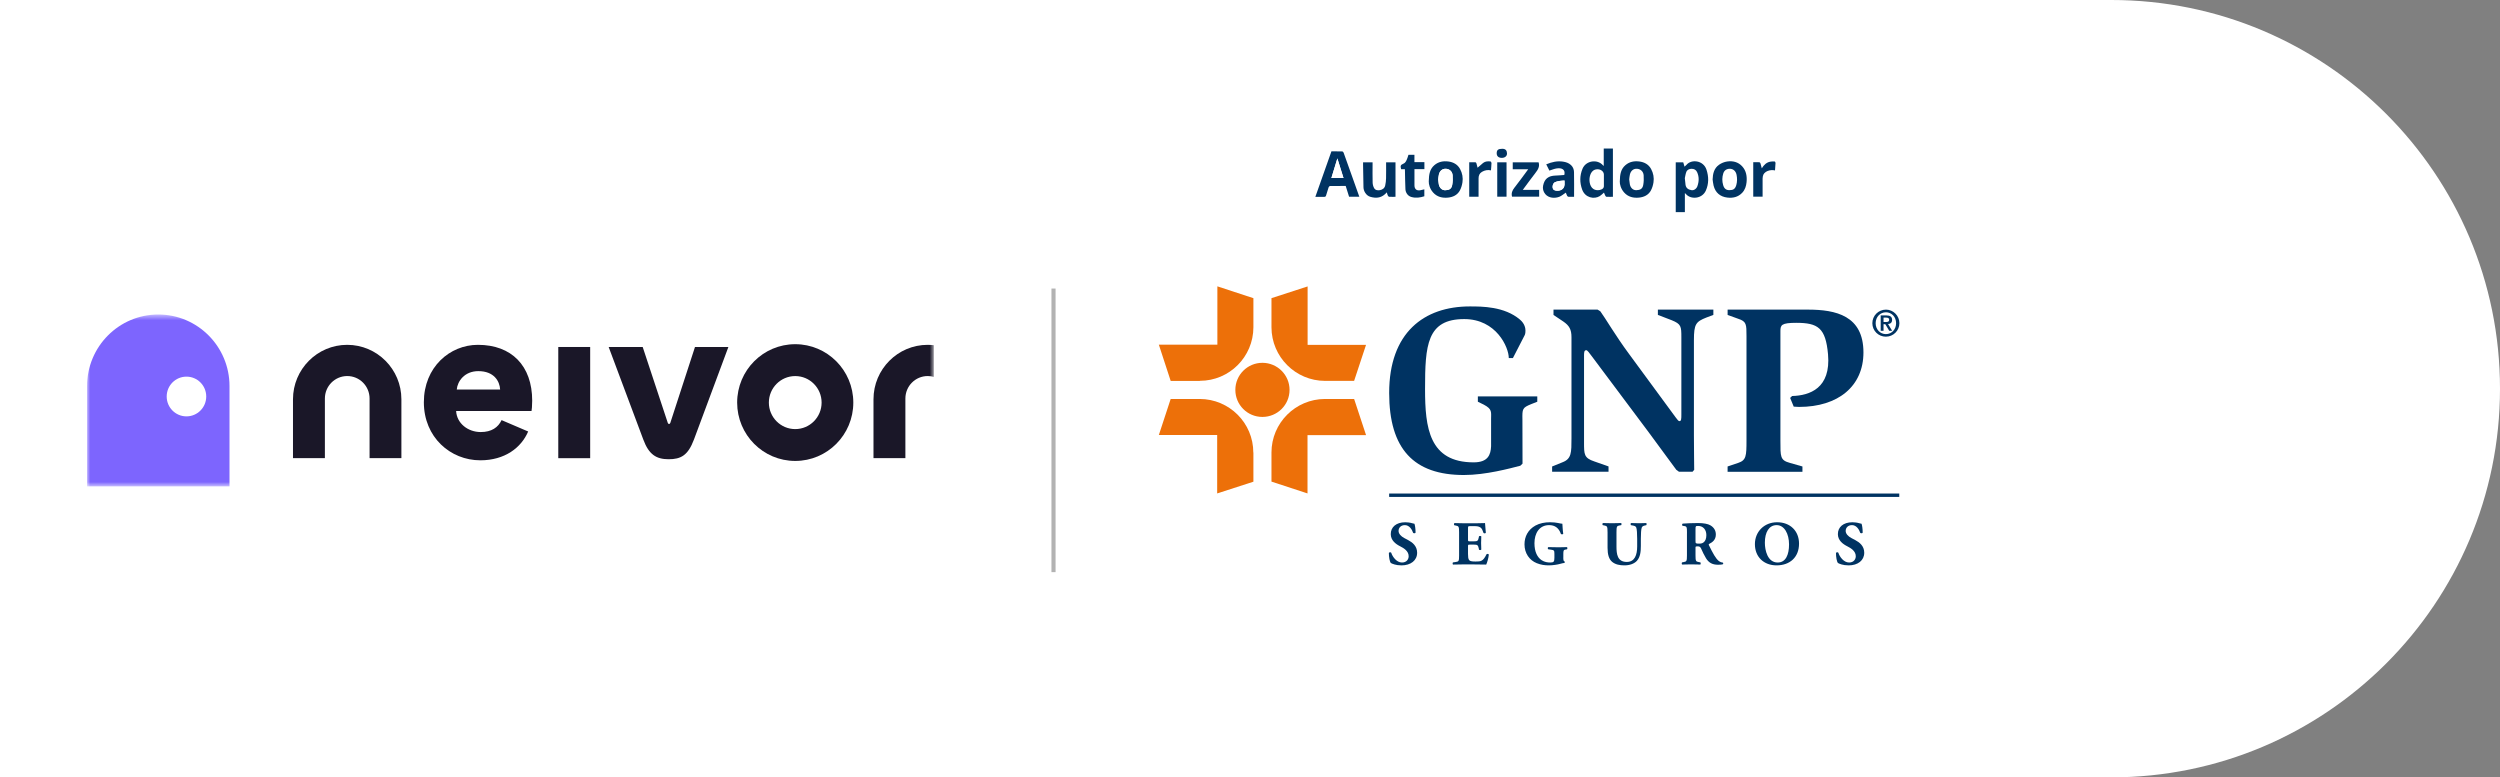
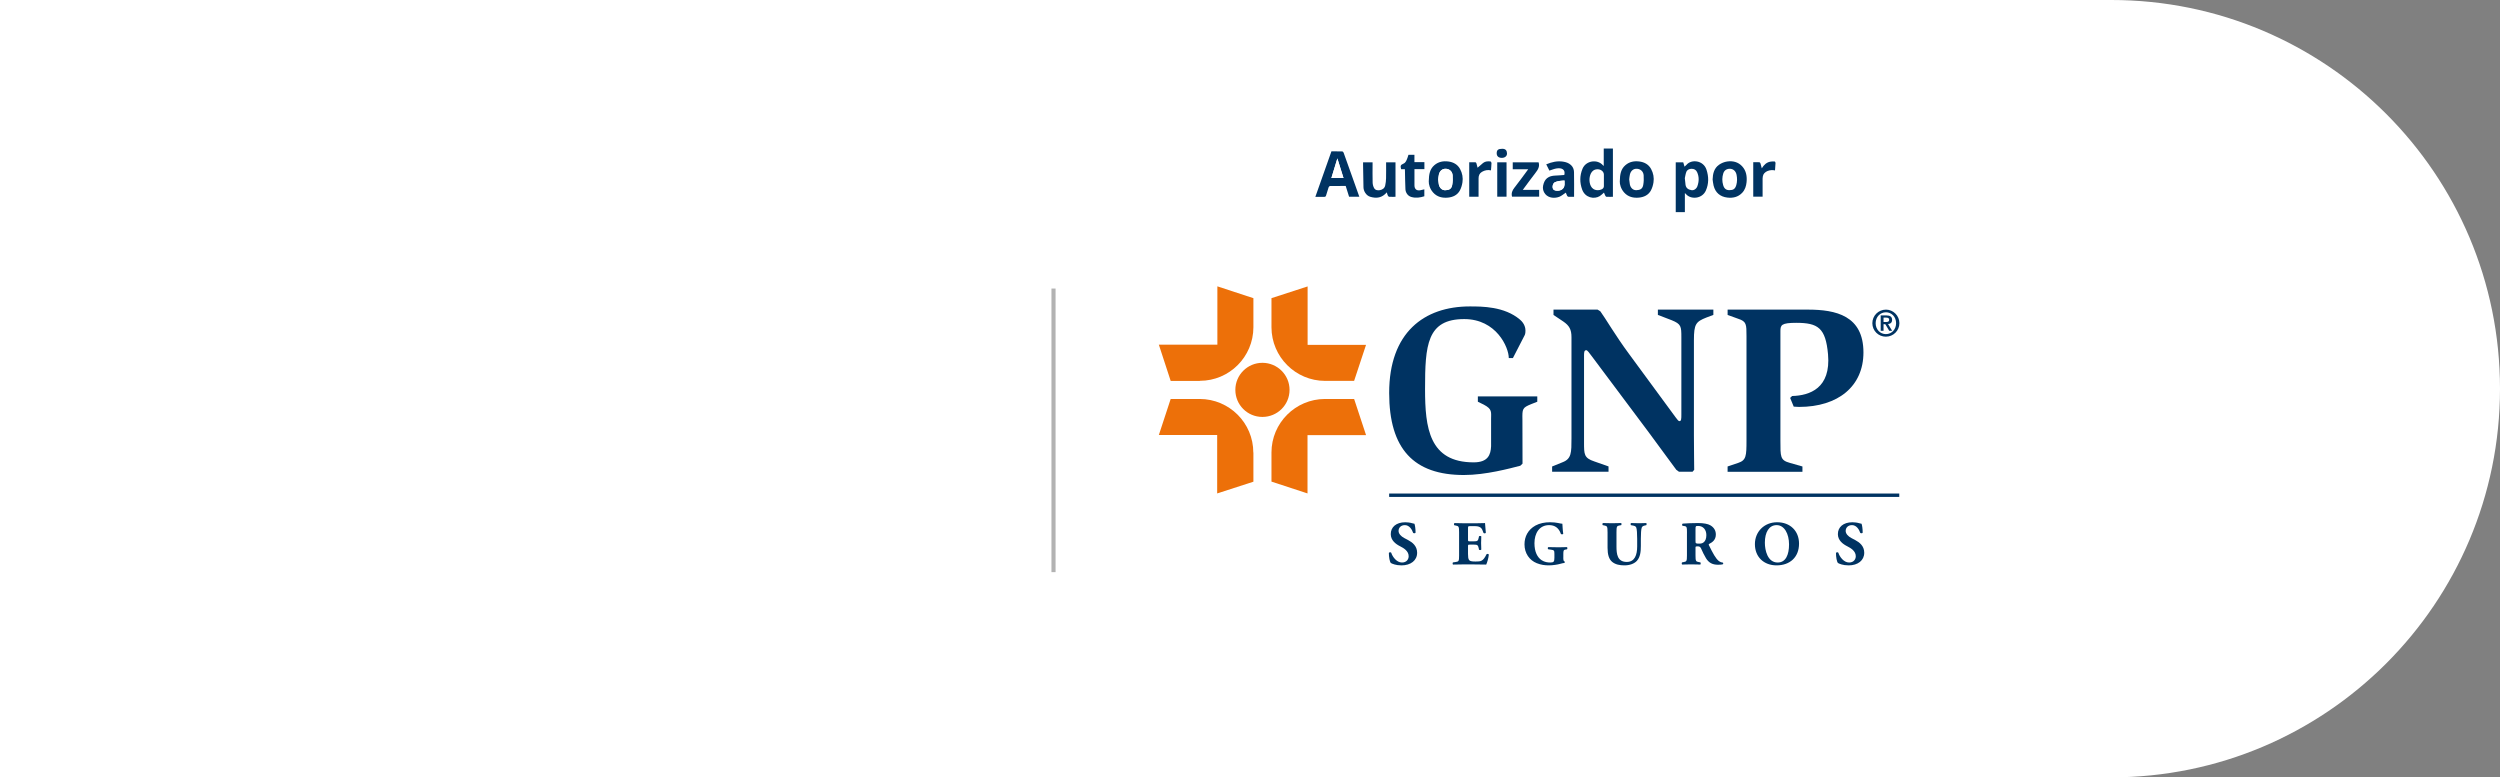
<svg xmlns="http://www.w3.org/2000/svg" width="402" height="125" viewBox="0 0 402 125" fill="none">
  <rect x="0" y="0" width="402" height="125" fill="#808080" stroke="none" />
  <path d="M0 0H339.5C374.018 0 402 27.982 402 62.5V62.5C402 97.018 374.018 125 339.5 125H0V0Z" fill="white" />
  <mask id="mask0_3001_1034" style="mask-type:luminance" maskUnits="userSpaceOnUse" x="14" y="50" width="137" height="29">
-     <path d="M150.164 50.571H14V78.218H150.164V50.571Z" fill="white" />
-   </mask>
+     </mask>
  <g mask="url(#mask0_3001_1034)">
    <path d="M55.828 55.449C51.016 55.449 47.112 59.374 47.112 64.21V73.67H52.242V64.08C52.242 62.085 53.851 60.468 55.836 60.468C57.821 60.468 59.427 62.085 59.427 64.08V73.673H64.544V64.21C64.544 59.374 60.64 55.449 55.828 55.449Z" fill="#1A1728" />
    <path d="M127.873 55.346C122.717 55.346 118.534 59.548 118.534 64.733C118.534 69.917 122.714 74.119 127.873 74.119C133.031 74.119 137.212 69.917 137.212 64.733C137.212 59.548 133.031 55.346 127.873 55.346ZM127.873 68.998C125.531 68.998 123.634 67.09 123.634 64.735C123.634 62.38 125.534 60.472 127.873 60.472C130.212 60.472 132.114 62.38 132.114 64.735C132.114 67.09 130.214 68.998 127.873 68.998Z" fill="#1A1728" />
    <path d="M76.848 55.449C72.326 55.449 68.156 59.043 68.156 64.68C68.156 70.317 72.432 74.017 77.234 74.017C81.187 74.017 83.822 71.984 84.929 69.384L80.653 67.555C80.106 68.721 79.049 69.474 77.302 69.474C75.233 69.474 73.45 68.065 73.344 66.091H85.471C85.505 65.986 85.577 65.177 85.577 64.434C85.577 58.797 82.247 55.449 76.851 55.449H76.848ZM73.447 62.637C73.553 61.334 74.673 59.678 76.917 59.678C79.441 59.678 80.352 61.297 80.421 62.637H73.447Z" fill="#1A1728" />
-     <path d="M94.9 55.795H89.771V73.676H94.9V55.795Z" fill="#1A1728" />
-     <path d="M107.786 67.999C107.752 68.103 107.683 68.171 107.582 68.171C107.482 68.171 107.413 68.103 107.379 67.999L103.344 55.793H97.871L103.444 70.682C104.335 73.089 105.532 73.845 107.514 73.845C109.496 73.845 110.627 73.227 111.586 70.682L117.125 55.793H111.755L107.786 67.999Z" fill="#1A1728" />
+     <path d="M94.9 55.795H89.771V73.676V55.795Z" fill="#1A1728" />
    <path d="M149.173 55.449C144.363 55.449 140.457 59.371 140.457 64.207V73.668H145.586V64.078C145.586 62.082 147.196 60.468 149.18 60.468C149.519 60.468 149.852 60.515 150.161 60.605V55.507C149.839 55.47 149.508 55.452 149.175 55.452H149.173V55.449Z" fill="#1A1728" />
    <path d="M25.453 50.571C19.129 50.571 14 55.727 14 62.085V78.218H36.904V62.085C36.904 55.727 31.775 50.571 25.453 50.571ZM29.983 66.953C28.228 66.953 26.804 65.523 26.804 63.758C26.804 61.992 28.226 60.563 29.983 60.563C31.74 60.563 33.162 61.992 33.162 63.758C33.162 65.523 31.74 66.953 29.983 66.953Z" fill="#7D65FE" />
  </g>
  <path d="M169.735 46.398H169.075V92H169.735V46.398Z" fill="#B2B2B2" />
  <path d="M239.764 67.486C239.764 66.247 239.986 65.805 238.599 65.068L237.639 64.598V63.742H247.195V64.598L246.223 64.981C244.777 65.57 244.777 65.734 244.806 67.489L244.822 74.553L244.468 74.891C242.8 75.319 238.908 76.382 235.398 76.382C227.346 76.382 223.379 72.209 223.379 63.181C223.379 53.477 228.984 49.273 236.344 49.273C238.321 49.273 241.904 49.273 244.397 51.382C245.224 52.074 245.295 52.856 245.295 53.166C245.295 53.755 245.176 53.874 245.06 54.109L243.276 57.576H242.613C242.613 55.866 240.623 51.308 235.446 51.308C229.442 51.308 229.148 55.496 229.148 62.576C229.148 68.771 229.798 74.347 236.965 74.347C239.28 74.347 239.708 73.123 239.767 71.751V67.489L239.764 67.486Z" fill="#003362" />
  <path d="M249.584 75.008L251.294 74.315C252.694 73.771 252.694 72.751 252.694 70.497V54.228C252.694 52.976 252.34 52.355 251.368 51.691L249.803 50.645V49.789H256.899L257.327 50.053C258.109 51.099 259.732 53.916 261.914 56.866L269.435 67.101C269.745 67.529 269.908 67.719 270.054 67.719C270.363 67.719 270.363 67.336 270.363 66.628V54.252C270.363 52.468 270.334 52.114 268.814 51.493L266.587 50.637V49.781H275.508V50.637L274.372 51.065C272.704 51.728 272.382 52.112 272.382 54.678V70.016C272.382 72.36 272.427 74.736 272.427 75.547L272.163 75.856H269.98L269.552 75.547C269.198 75.119 267.176 72.272 265.112 69.514L255.997 57.331C255.495 56.668 255.26 56.313 255.067 56.313C254.713 56.313 254.713 56.712 254.713 57.257V71.181C254.713 73.055 254.713 73.644 256.349 74.191L258.651 75.002V75.859H249.581V75.002L249.584 75.008Z" fill="#003362" />
  <path d="M277.8 75.008L279.51 74.432C280.794 74.004 280.836 73.295 280.836 70.848V54.02C280.836 52.162 280.836 51.689 279.51 51.261L277.8 50.642V49.786H290.704C295.218 49.786 299.642 50.759 299.642 56.673C299.642 62.085 295.601 65.433 289.288 65.433C289.021 65.433 288.669 65.388 288.431 65.388L287.855 63.988L288.165 63.679C290.997 63.605 294.433 62.439 293.947 56.969C293.564 52.706 292.324 51.911 288.828 51.911C286.452 51.911 286.291 52.265 286.291 53.237V70.848C286.291 73.459 286.246 74.004 287.81 74.432L289.832 75.008V75.864H277.797V75.008H277.8Z" fill="#003362" />
  <path d="M305.402 79.905H223.376V79.36H305.402V79.905Z" fill="#003362" />
  <path d="M207.36 62.692C207.36 65.097 205.412 67.042 202.994 67.042C200.576 67.042 198.644 65.094 198.644 62.692C198.644 60.29 200.592 58.34 202.994 58.34C205.396 58.34 207.36 60.288 207.36 62.692Z" fill="#ED7009" />
  <path d="M195.753 55.423H186.342L188.245 61.25H192.936V61.234C197.685 61.234 201.535 57.384 201.548 52.621V47.947L195.753 46.044V55.425V55.423Z" fill="#ED7009" />
  <path d="M195.721 69.95V79.344L201.548 77.457V72.767H201.532C201.532 68.018 197.682 64.168 192.92 64.154H188.245L186.342 69.95H195.724H195.721Z" fill="#ED7009" />
  <path d="M210.251 69.966H219.661L217.743 64.154H213.052C208.303 64.17 204.453 68.018 204.453 72.767V77.442L210.248 79.344V69.963L210.251 69.966Z" fill="#ED7009" />
  <path d="M210.264 55.452V46.057L204.453 47.944V52.635C204.468 57.384 208.316 61.234 213.065 61.247H217.74L219.659 55.452H210.264Z" fill="#ED7009" />
  <path d="M303.257 50.214C304.155 50.214 304.892 50.936 304.892 51.969C304.892 53.002 304.155 53.724 303.257 53.724V54.136C304.451 54.136 305.424 53.163 305.424 51.969C305.424 50.775 304.451 49.786 303.257 49.786V50.214ZM303.257 52.294V51.779H303.272C303.553 51.779 303.775 51.734 303.775 51.411C303.775 51.115 303.51 51.073 303.288 51.073H303.259V50.719H303.333C303.923 50.719 304.248 50.925 304.248 51.44C304.248 51.869 303.997 52.075 303.597 52.104L304.261 53.195H303.788L303.257 52.294ZM303.257 53.726C302.342 53.726 301.605 52.989 301.605 51.972C301.605 50.954 302.342 50.217 303.257 50.217V49.789C302.046 49.789 301.074 50.761 301.074 51.972C301.074 53.182 302.046 54.139 303.257 54.139V53.726ZM303.257 50.716V51.071H302.873V51.779H303.257V52.294L303.154 52.133H302.873V53.195H302.416V50.716H303.257Z" fill="#003362" />
  <path d="M225.353 90.912C224.431 90.912 223.86 90.65 223.649 90.531C223.459 90.312 223.329 89.59 223.329 88.909C223.4 88.779 223.63 88.769 223.71 88.879C223.911 89.53 224.582 90.452 225.433 90.452C226.175 90.452 226.514 89.942 226.514 89.44C226.514 88.628 225.752 88.147 225.15 87.846C224.428 87.487 223.636 86.884 223.636 85.893C223.625 84.762 224.508 83.98 225.961 83.98C226.292 83.98 226.704 84.02 227.103 84.141C227.232 84.181 227.322 84.202 227.444 84.221C227.523 84.442 227.623 84.981 227.623 85.653C227.573 85.774 227.322 85.782 227.232 85.682C227.063 85.172 226.63 84.44 225.911 84.44C225.25 84.44 224.888 84.871 224.888 85.373C224.888 85.832 225.298 86.255 225.8 86.514L226.461 86.866C227.082 87.196 227.875 87.778 227.875 88.879C227.875 90.111 226.862 90.914 225.348 90.914L225.353 90.912Z" fill="#003362" />
  <path d="M236.056 86.743C236.056 87.023 236.066 87.045 236.336 87.045H237.028C237.549 87.045 237.671 86.976 237.771 86.492L237.821 86.241C237.893 86.162 238.141 86.162 238.191 86.252C238.17 86.572 238.162 86.934 238.162 87.314C238.162 87.695 238.173 88.057 238.191 88.377C238.141 88.466 237.89 88.477 237.821 88.387L237.771 88.136C237.671 87.655 237.552 87.576 237.028 87.576H236.336C236.066 87.576 236.056 87.586 236.056 87.888V89.079C236.056 89.539 236.096 89.862 236.217 90.031C236.347 90.211 236.537 90.293 237.269 90.293C238.141 90.293 238.482 90.263 239.032 89.13C239.111 89.019 239.362 89.058 239.402 89.18C239.362 89.701 239.121 90.512 238.981 90.784C238.45 90.763 237.488 90.755 236.666 90.755H235.364C234.883 90.755 234.391 90.766 233.641 90.784C233.561 90.723 233.561 90.483 233.641 90.433L234.111 90.364C234.563 90.293 234.621 90.234 234.621 89.312V85.575C234.621 84.664 234.56 84.603 234.111 84.513L233.86 84.463C233.77 84.402 233.781 84.172 233.881 84.111C234.351 84.132 234.843 84.14 235.324 84.14H237.449C238.091 84.14 238.662 84.13 238.791 84.111C238.802 84.272 238.87 84.994 238.921 85.665C238.881 85.776 238.651 85.795 238.551 85.705C238.44 85.353 238.3 85.055 238.17 84.915C237.98 84.724 237.679 84.603 237.187 84.603H236.386C236.056 84.603 236.056 84.624 236.056 84.994V86.749V86.743Z" fill="#003362" />
  <path d="M251.378 89.619C251.378 90.039 251.399 90.24 251.589 90.28C251.629 90.32 251.619 90.491 251.56 90.52C251.391 90.549 251.13 90.581 250.86 90.671C250.509 90.782 249.647 90.911 249.087 90.911C248.405 90.911 247.824 90.84 247.113 90.56C245.939 90.09 245.139 88.977 245.139 87.534C245.139 86.281 245.699 85.18 246.901 84.508C247.583 84.138 248.394 83.977 249.245 83.977C250.358 83.977 250.908 84.218 251.23 84.218C251.259 84.519 251.27 85.219 251.37 85.832C251.33 85.943 251.058 85.954 250.99 85.853C250.67 84.912 250.038 84.439 249.105 84.439C247.512 84.439 246.74 85.761 246.74 87.347C246.74 88.779 247.232 89.63 247.882 90.071C248.363 90.391 248.883 90.452 249.256 90.452C249.827 90.452 249.948 90.341 249.948 89.691V89.059C249.948 88.517 249.888 88.456 249.407 88.388L248.965 88.327C248.854 88.266 248.854 88.036 248.965 87.975C249.676 87.997 250.168 88.004 250.659 88.004C251.151 88.004 251.632 87.994 251.973 87.975C252.052 88.036 252.052 88.266 251.973 88.327L251.743 88.367C251.441 88.417 251.383 88.517 251.383 89.059V89.619H251.378Z" fill="#003362" />
  <path d="M258.492 85.581C258.492 84.648 258.432 84.59 257.982 84.498L257.731 84.447C257.652 84.387 257.641 84.167 257.752 84.106C258.233 84.128 258.735 84.135 259.216 84.135C259.697 84.135 260.199 84.125 260.68 84.106C260.76 84.167 260.76 84.387 260.68 84.447L260.44 84.487C259.988 84.566 259.93 84.648 259.93 85.578V87.893C259.93 89.067 260.059 90.359 261.584 90.359C262.866 90.359 263.257 89.236 263.257 87.864V86.651C263.257 85.84 263.217 85.079 263.106 84.817C263.017 84.606 262.795 84.548 262.525 84.498L262.256 84.447C262.176 84.368 262.195 84.167 262.256 84.106C262.797 84.128 263.188 84.135 263.598 84.135C263.968 84.135 264.341 84.125 264.721 84.106C264.782 84.167 264.8 84.368 264.721 84.447L264.541 84.487C264.28 84.548 264.09 84.609 264 84.817C263.889 85.079 263.849 85.84 263.849 86.651V87.775C263.849 88.715 263.759 89.579 263.207 90.19C262.766 90.66 262.034 90.911 261.222 90.911C260.461 90.911 259.779 90.79 259.238 90.351C258.717 89.92 258.495 89.178 258.495 88.086V85.581H258.492Z" fill="#003362" />
  <path d="M271.267 85.761C271.267 84.759 271.246 84.648 270.825 84.587L270.556 84.548C270.455 84.498 270.455 84.246 270.577 84.196C271.327 84.146 272.11 84.106 273.061 84.106C273.912 84.106 274.644 84.236 275.025 84.469C275.606 84.809 275.907 85.311 275.907 85.951C275.907 86.842 275.305 87.225 274.845 87.455C274.744 87.505 274.744 87.566 274.795 87.674C275.455 89.016 275.868 89.767 276.349 90.179C276.61 90.391 276.869 90.449 277.02 90.459C277.11 90.51 277.11 90.66 277.059 90.721C276.898 90.79 276.578 90.811 276.267 90.811C275.344 90.811 274.763 90.481 274.322 89.759C274.002 89.228 273.769 88.736 273.539 88.205C273.418 87.936 273.259 87.854 273.008 87.854C272.657 87.854 272.638 87.875 272.638 88.073V89.305C272.638 90.227 272.699 90.296 273.148 90.377L273.418 90.428C273.489 90.478 273.489 90.718 273.418 90.779C272.887 90.758 272.427 90.75 271.946 90.75C271.465 90.75 271.005 90.761 270.482 90.779C270.403 90.718 270.403 90.478 270.482 90.428L270.751 90.377C271.203 90.298 271.261 90.227 271.261 89.305V85.758L271.267 85.761ZM272.641 87.034C272.641 87.386 272.67 87.415 273.262 87.415C273.621 87.415 273.833 87.325 274.023 87.135C274.192 86.966 274.382 86.643 274.382 86.054C274.382 85.153 273.851 84.572 273.069 84.572C272.659 84.572 272.638 84.601 272.638 85.082V87.034H272.641Z" fill="#003362" />
  <path d="M289.285 87.415C289.285 89.601 287.821 90.911 285.667 90.911C283.653 90.911 282.189 89.587 282.189 87.494C282.189 85.51 283.672 83.977 285.767 83.977C287.863 83.977 289.285 85.38 289.285 87.415ZM285.685 84.439C284.454 84.439 283.79 85.592 283.79 87.264C283.79 88.488 284.221 90.452 285.854 90.452C287.168 90.452 287.678 89.17 287.678 87.545C287.678 85.832 286.927 84.439 285.683 84.439H285.685Z" fill="#003362" />
  <path d="M297.249 90.911C296.327 90.911 295.756 90.65 295.545 90.531C295.355 90.311 295.225 89.59 295.225 88.908C295.296 88.779 295.526 88.768 295.606 88.879C295.806 89.529 296.478 90.451 297.329 90.451C298.071 90.451 298.409 89.941 298.409 89.439C298.409 88.628 297.648 88.147 297.046 87.846C296.324 87.486 295.532 86.884 295.532 85.893C295.521 84.762 296.404 83.98 297.857 83.98C298.188 83.98 298.6 84.019 298.999 84.141C299.128 84.18 299.218 84.201 299.34 84.22C299.419 84.442 299.519 84.981 299.519 85.652C299.469 85.774 299.218 85.782 299.128 85.681C298.959 85.171 298.528 84.439 297.807 84.439C297.146 84.439 296.784 84.87 296.784 85.372C296.784 85.832 297.194 86.255 297.696 86.514L298.357 86.865C298.978 87.196 299.77 87.777 299.77 88.879C299.77 90.111 298.758 90.914 297.244 90.914L297.249 90.911Z" fill="#003362" />
  <path d="M270.928 31.044V34.115H269.459V26.108H270.667C270.725 26.306 270.791 26.523 270.873 26.8C270.994 26.687 271.1 26.61 271.179 26.515C271.991 25.542 273.917 25.788 274.403 27.284C274.773 28.42 274.789 29.533 274.3 30.645C273.711 31.985 271.869 32.138 271.084 31.187C271.05 31.145 271.002 31.113 270.928 31.044ZM270.92 28.655C270.968 29.107 270.986 29.419 271.034 29.723C271.113 30.223 271.438 30.497 272.022 30.584C272.369 30.635 272.786 30.373 272.937 29.95C273.209 29.189 273.235 28.418 272.889 27.67C272.72 27.302 272.398 27.136 272.001 27.141C271.623 27.146 271.288 27.302 271.153 27.667C271.023 28.021 270.976 28.407 270.918 28.653L270.92 28.655Z" fill="#003362" />
  <path d="M218.582 31.639H216.933C216.756 31.073 216.576 30.5 216.389 29.9C215.551 29.9 214.713 29.894 213.873 29.91C213.794 29.91 213.672 30.029 213.643 30.116C213.492 30.552 213.36 30.996 213.231 31.438C213.183 31.604 213.093 31.66 212.922 31.654C212.472 31.644 212.026 31.652 211.508 31.652C212.375 29.197 213.233 26.773 214.095 24.334C214.674 24.334 215.245 24.326 215.815 24.345C215.897 24.345 216.019 24.458 216.051 24.546C216.553 25.93 217.044 27.318 217.538 28.708C217.879 29.67 218.223 30.632 218.582 31.644V31.639ZM215.049 25.473C214.716 26.562 214.407 27.574 214.09 28.618H216.032C215.707 27.577 215.387 26.559 215.049 25.473Z" fill="#003362" />
  <path d="M257.881 26.684V23.88H259.356V31.649C259.004 31.649 258.661 31.66 258.317 31.641C258.249 31.639 258.167 31.536 258.127 31.462C258.045 31.308 257.99 31.145 257.916 30.97C257.67 31.179 257.48 31.385 257.247 31.53C256.327 32.096 254.892 31.795 254.414 30.489C254.004 29.371 254.007 28.238 254.472 27.125C255.019 25.812 256.853 25.555 257.739 26.562C257.773 26.602 257.818 26.634 257.884 26.689L257.881 26.684ZM255.587 28.909C255.587 29.432 255.754 30.584 256.946 30.584C257.34 30.584 257.905 30.405 257.905 29.939V28.082C257.905 27.598 257.451 27.218 256.89 27.218C255.788 27.218 255.587 28.386 255.587 28.912V28.909Z" fill="#003362" />
  <path d="M253.111 31.65C252.783 31.65 252.493 31.66 252.205 31.642C252.131 31.636 252.033 31.56 251.996 31.488C251.903 31.309 251.837 31.116 251.779 30.976C251.425 31.208 251.113 31.494 250.746 31.639C250.046 31.916 249.041 31.885 248.479 31.208C248.146 30.809 248.035 30.323 248.132 29.847C248.365 28.724 248.983 28.267 250.149 28.23C250.614 28.217 251.079 28.169 251.541 28.137C251.766 27.271 251.145 26.935 250.257 27.091C249.884 27.157 249.528 27.313 249.142 27.434C248.978 27.109 248.814 26.779 248.634 26.425C249.522 26.052 250.402 25.841 251.359 25.994C251.822 26.068 252.228 26.2 252.583 26.515C252.934 26.824 253.09 27.236 253.101 27.664C253.132 28.975 253.111 30.286 253.111 31.647V31.65ZM251.576 29.028C251.288 29.052 251.034 29.055 250.786 29.097C250.529 29.142 250.265 29.187 250.035 29.3C249.612 29.506 249.517 30.341 249.887 30.55C250.286 30.777 251.052 30.711 251.388 30.252C251.658 29.879 251.573 29.475 251.576 29.031V29.028Z" fill="#003362" />
  <path d="M275.389 28.872C275.415 27.931 275.621 27.059 276.419 26.493C276.792 26.229 277.265 26.038 277.717 25.97C278.621 25.835 279.485 26.038 280.13 26.733C280.801 27.455 280.941 28.369 280.846 29.31C280.782 29.926 280.6 30.515 280.151 30.994C279.485 31.702 278.634 31.876 277.741 31.768C276.61 31.63 275.835 30.991 275.547 29.852C275.465 29.532 275.442 29.199 275.391 28.872H275.389ZM278.14 27.138C277.627 27.143 277.252 27.402 277.098 27.899C276.908 28.512 276.9 29.128 277.08 29.754C277.257 30.37 277.595 30.587 278.124 30.576C278.66 30.565 279.004 30.439 279.199 29.752C279.353 29.212 279.347 28.657 279.242 28.118C279.118 27.487 278.676 27.133 278.14 27.138Z" fill="#003362" />
  <path d="M229.745 29.168C229.763 27.971 229.94 27.168 230.651 26.558C231.309 25.992 232.094 25.865 232.9 25.968C233.687 26.071 234.372 26.428 234.779 27.176C235.146 27.852 235.276 28.579 235.162 29.327C235.093 29.776 234.956 30.239 234.742 30.635C234.348 31.359 233.648 31.692 232.855 31.774C231.935 31.869 231.077 31.671 230.434 30.944C229.911 30.352 229.729 29.628 229.747 29.168H229.745ZM231.262 28.854C231.296 29.131 231.312 29.385 231.359 29.634C231.47 30.215 231.883 30.611 232.419 30.585C232.958 30.558 233.386 30.439 233.516 29.75C233.611 29.24 233.624 28.703 233.582 28.183C233.532 27.564 233.072 27.168 232.504 27.139C231.957 27.112 231.521 27.453 231.375 28.053C231.312 28.32 231.299 28.598 231.264 28.851L231.262 28.854Z" fill="#003362" />
  <path d="M260.463 29.184C260.481 27.971 260.658 27.168 261.369 26.557C262.027 25.991 262.812 25.862 263.618 25.968C264.406 26.071 265.09 26.425 265.497 27.175C265.864 27.852 265.994 28.579 265.88 29.326C265.812 29.776 265.674 30.238 265.46 30.635C265.066 31.359 264.366 31.692 263.573 31.774C262.654 31.869 261.795 31.671 261.153 30.944C260.629 30.352 260.447 29.628 260.463 29.184ZM261.977 28.838C262.011 29.118 262.03 29.372 262.075 29.62C262.181 30.199 262.585 30.603 263.121 30.582C263.679 30.561 264.097 30.431 264.229 29.76C264.326 29.253 264.334 28.713 264.3 28.193C264.258 27.575 263.811 27.178 263.23 27.138C262.683 27.099 262.247 27.432 262.093 28.042C262.027 28.306 262.011 28.587 261.977 28.838Z" fill="#003362" />
  <path d="M224.396 31.649C224.045 31.649 223.712 31.662 223.379 31.641C223.302 31.636 223.204 31.53 223.165 31.448C223.093 31.298 223.059 31.131 222.995 30.928C222.242 31.824 221.346 31.94 220.345 31.647C219.66 31.446 219.251 30.703 219.246 30.111C219.232 28.904 219.203 27.696 219.182 26.488C219.182 26.366 219.182 26.245 219.182 26.102H220.71C220.71 26.227 220.71 26.345 220.71 26.464C220.71 27.429 220.691 28.393 220.72 29.358C220.728 29.654 220.807 29.974 220.95 30.233C221.14 30.582 221.513 30.645 221.886 30.579C222.322 30.5 222.647 30.259 222.742 29.815C222.824 29.44 222.871 29.052 222.879 28.666C222.9 27.817 222.885 26.966 222.885 26.1H224.396V31.649Z" fill="#003362" />
  <path d="M244.866 30.526H247.496V31.625H243.136C242.988 31.073 243.167 30.629 243.521 30.18C244.272 29.231 244.975 28.243 245.736 27.218H243.249V26.1H247.406C247.631 26.808 247.279 27.313 246.883 27.823C246.212 28.692 245.567 29.583 244.866 30.526Z" fill="#003362" />
  <path d="M225.905 27.204H225.299C225.165 26.668 225.191 26.525 225.654 26.327C226.087 26.139 226.166 25.753 226.317 25.397C226.386 25.235 226.425 25.064 226.481 24.889H227.44V26.076H229.044V27.201H227.445C227.445 27.606 227.445 27.981 227.445 28.359C227.445 28.843 227.445 29.324 227.445 29.807C227.445 30.423 227.821 30.719 228.428 30.584C228.621 30.542 228.812 30.497 229.033 30.444V31.559C228.354 31.781 227.659 31.884 226.922 31.668C226.359 31.504 226.018 30.959 225.992 30.423C225.944 29.453 225.939 28.481 225.918 27.508C225.918 27.421 225.91 27.334 225.905 27.207V27.204Z" fill="#003362" />
  <path d="M285.418 27.406C284.652 27.213 283.595 27.551 283.465 28.349C283.447 28.468 283.426 28.59 283.426 28.709C283.423 29.673 283.426 30.635 283.426 31.623H281.922V26.082C282.252 26.082 282.585 26.071 282.916 26.09C282.976 26.092 283.058 26.206 283.085 26.283C283.161 26.518 283.217 26.761 283.296 27.067C283.637 26.512 284.036 26.127 284.623 26.005C284.858 25.957 285.106 25.95 285.347 25.96C285.405 25.96 285.508 26.111 285.505 26.19C285.492 26.589 285.452 26.985 285.421 27.403L285.418 27.406Z" fill="#003362" />
  <path d="M237.752 31.634H236.251V26.087C236.579 26.087 236.92 26.079 237.263 26.095C237.316 26.095 237.387 26.203 237.411 26.274C237.485 26.512 237.538 26.755 237.593 26.969C237.903 26.702 238.185 26.441 238.489 26.2C238.836 25.925 239.25 25.92 239.663 25.96C239.729 25.965 239.834 26.126 239.832 26.213C239.821 26.602 239.779 26.988 239.747 27.395C239.232 27.281 238.754 27.366 238.299 27.633C237.897 27.868 237.76 28.235 237.755 28.663C237.744 29.538 237.752 30.413 237.752 31.29C237.752 31.398 237.752 31.507 237.752 31.634Z" fill="#003362" />
  <path d="M242.25 26.1V31.628H240.757V26.1H242.25Z" fill="#003362" />
  <path d="M241.486 25.386C240.965 25.384 240.667 25.114 240.669 24.646C240.672 24.11 240.913 23.925 241.579 23.925C242.134 23.925 242.305 24.239 242.326 24.657C242.348 25.096 241.991 25.389 241.483 25.386H241.486Z" fill="#003362" />
  <path d="M215.049 25.473C215.387 26.557 215.707 27.577 216.032 28.618H214.089C214.409 27.574 214.718 26.562 215.049 25.473Z" fill="white" />
  <path d="M251.576 29.027C251.573 29.474 251.658 29.878 251.388 30.248C251.055 30.708 250.286 30.774 249.887 30.547C249.52 30.338 249.615 29.503 250.035 29.297C250.265 29.186 250.529 29.139 250.785 29.094C251.034 29.051 251.288 29.049 251.576 29.025V29.027Z" fill="white" />
  <path d="M231.262 28.853C231.296 28.6 231.31 28.32 231.373 28.055C231.516 27.455 231.954 27.112 232.501 27.141C233.072 27.17 233.532 27.566 233.58 28.185C233.622 28.703 233.609 29.242 233.513 29.752C233.384 30.442 232.959 30.561 232.417 30.587C231.88 30.613 231.471 30.217 231.357 29.636C231.309 29.387 231.294 29.133 231.259 28.856L231.262 28.853Z" fill="white" />
</svg>